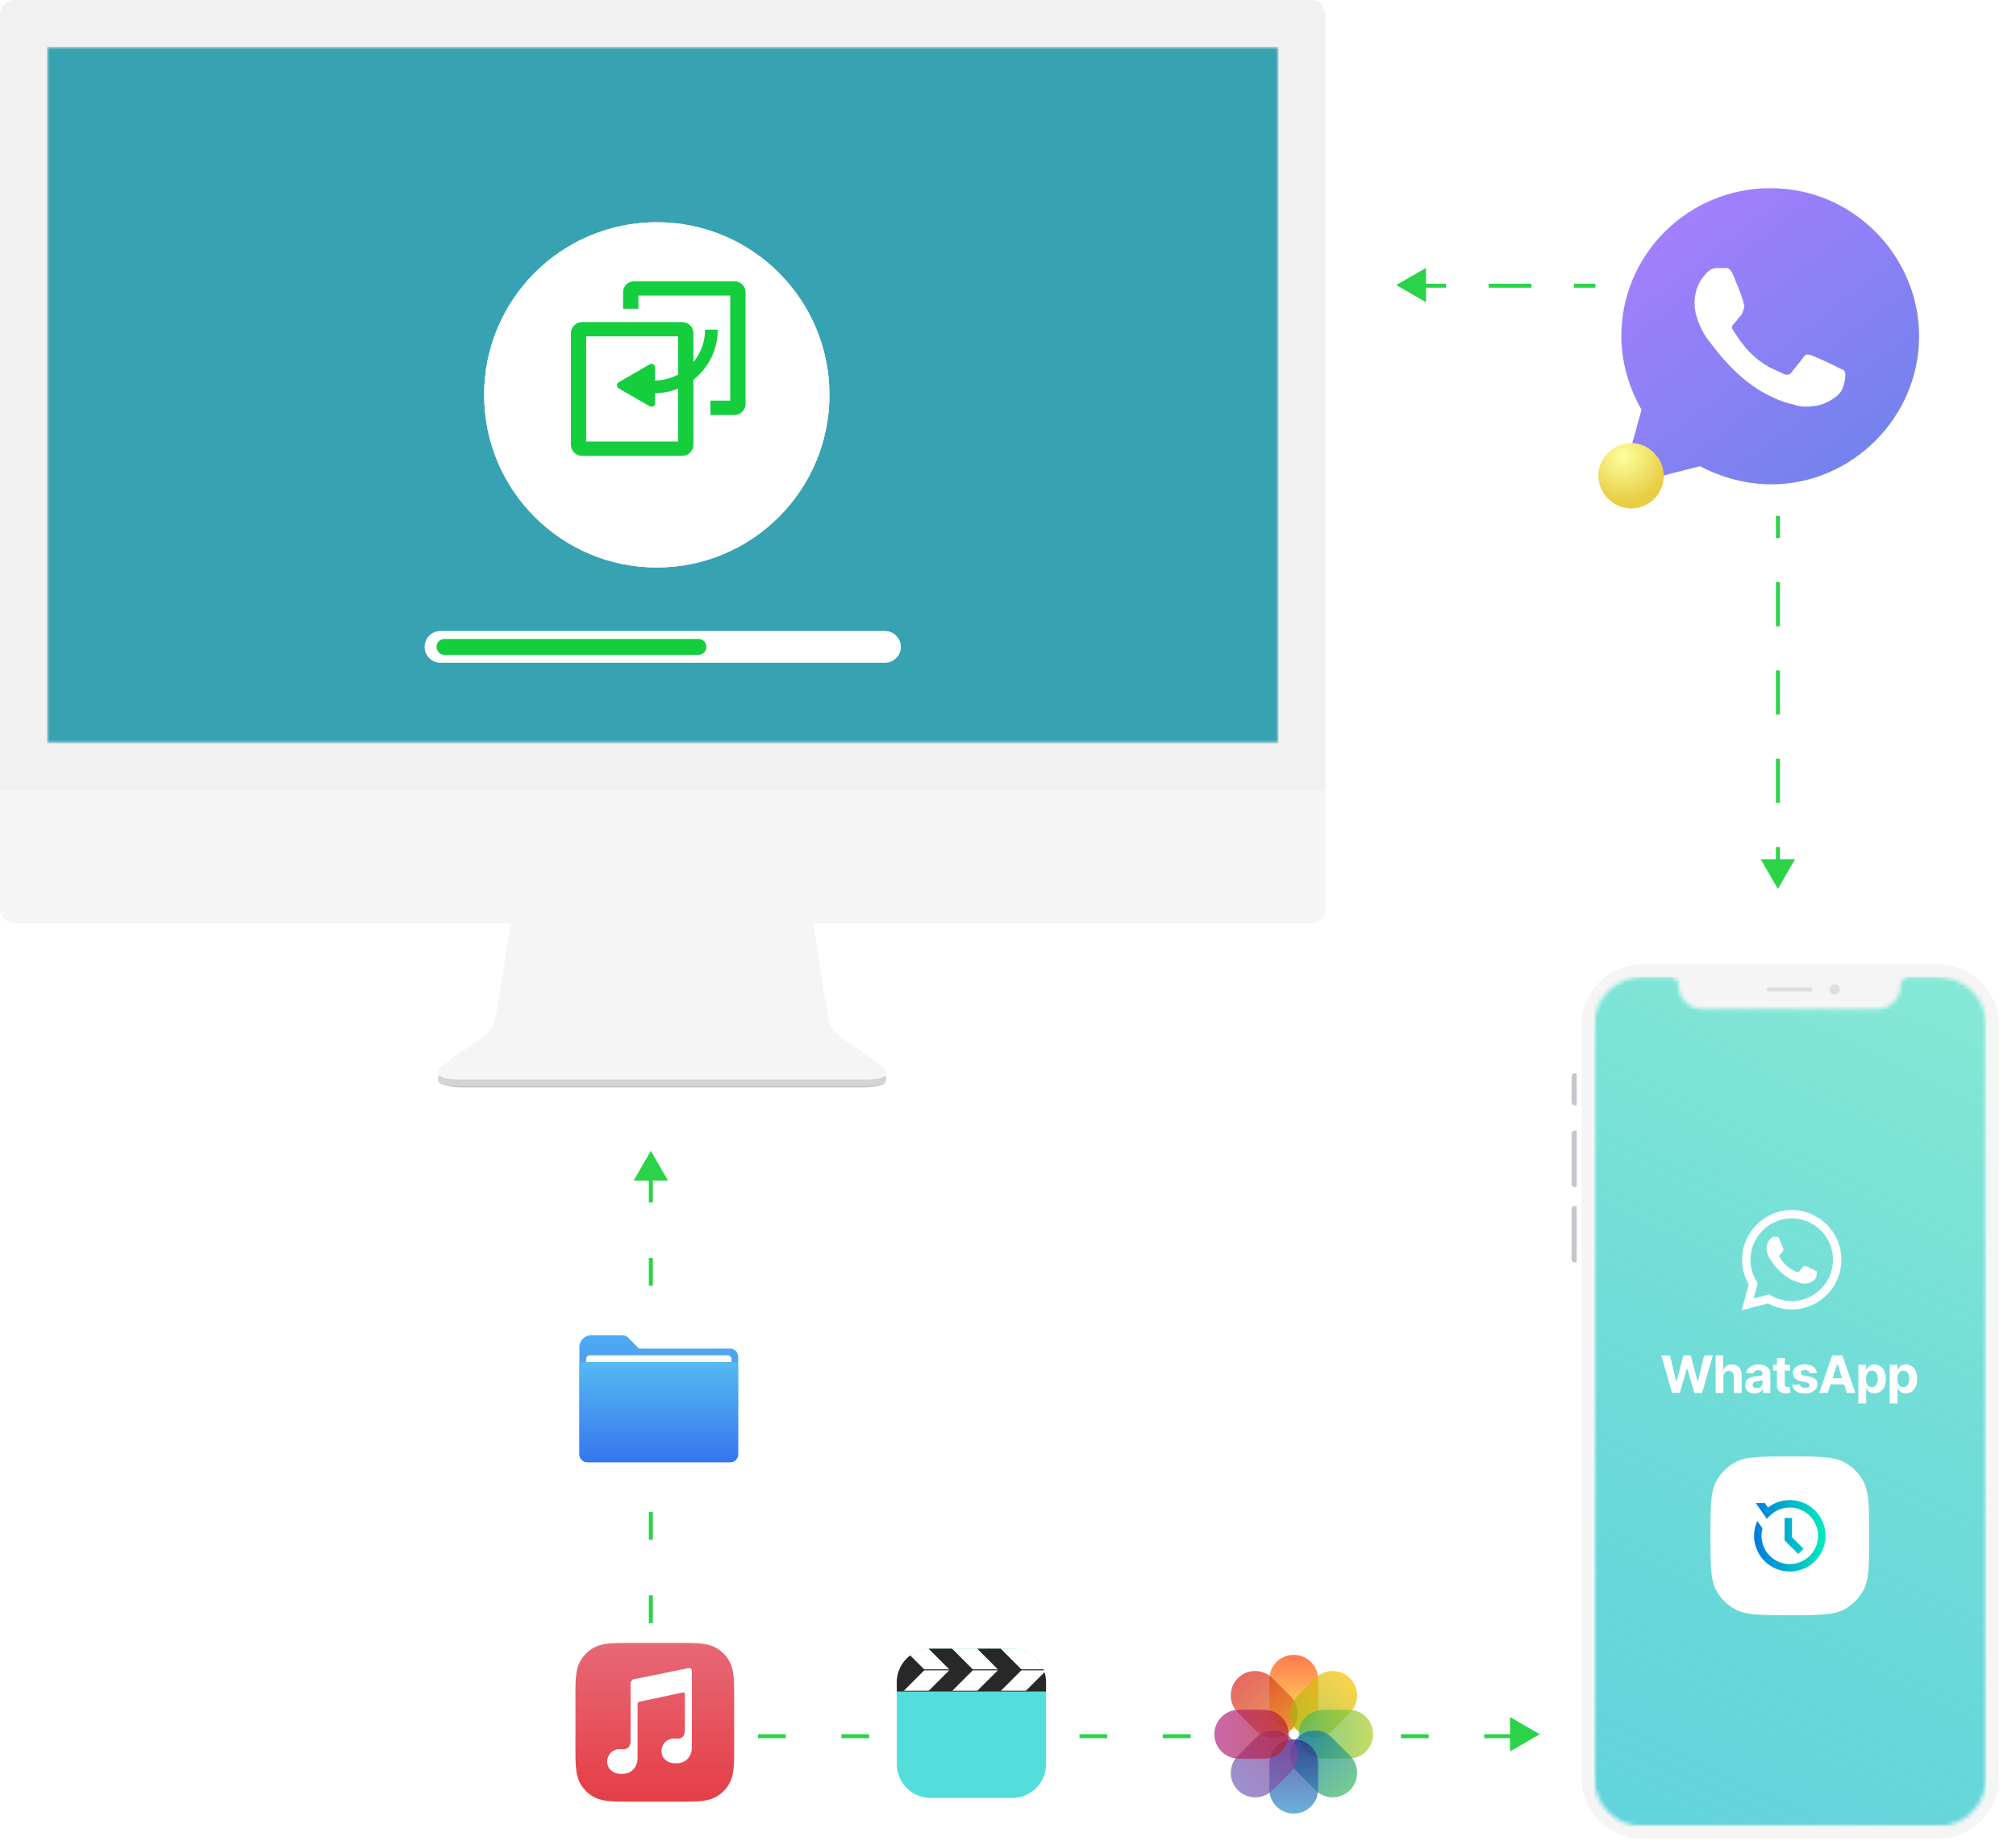
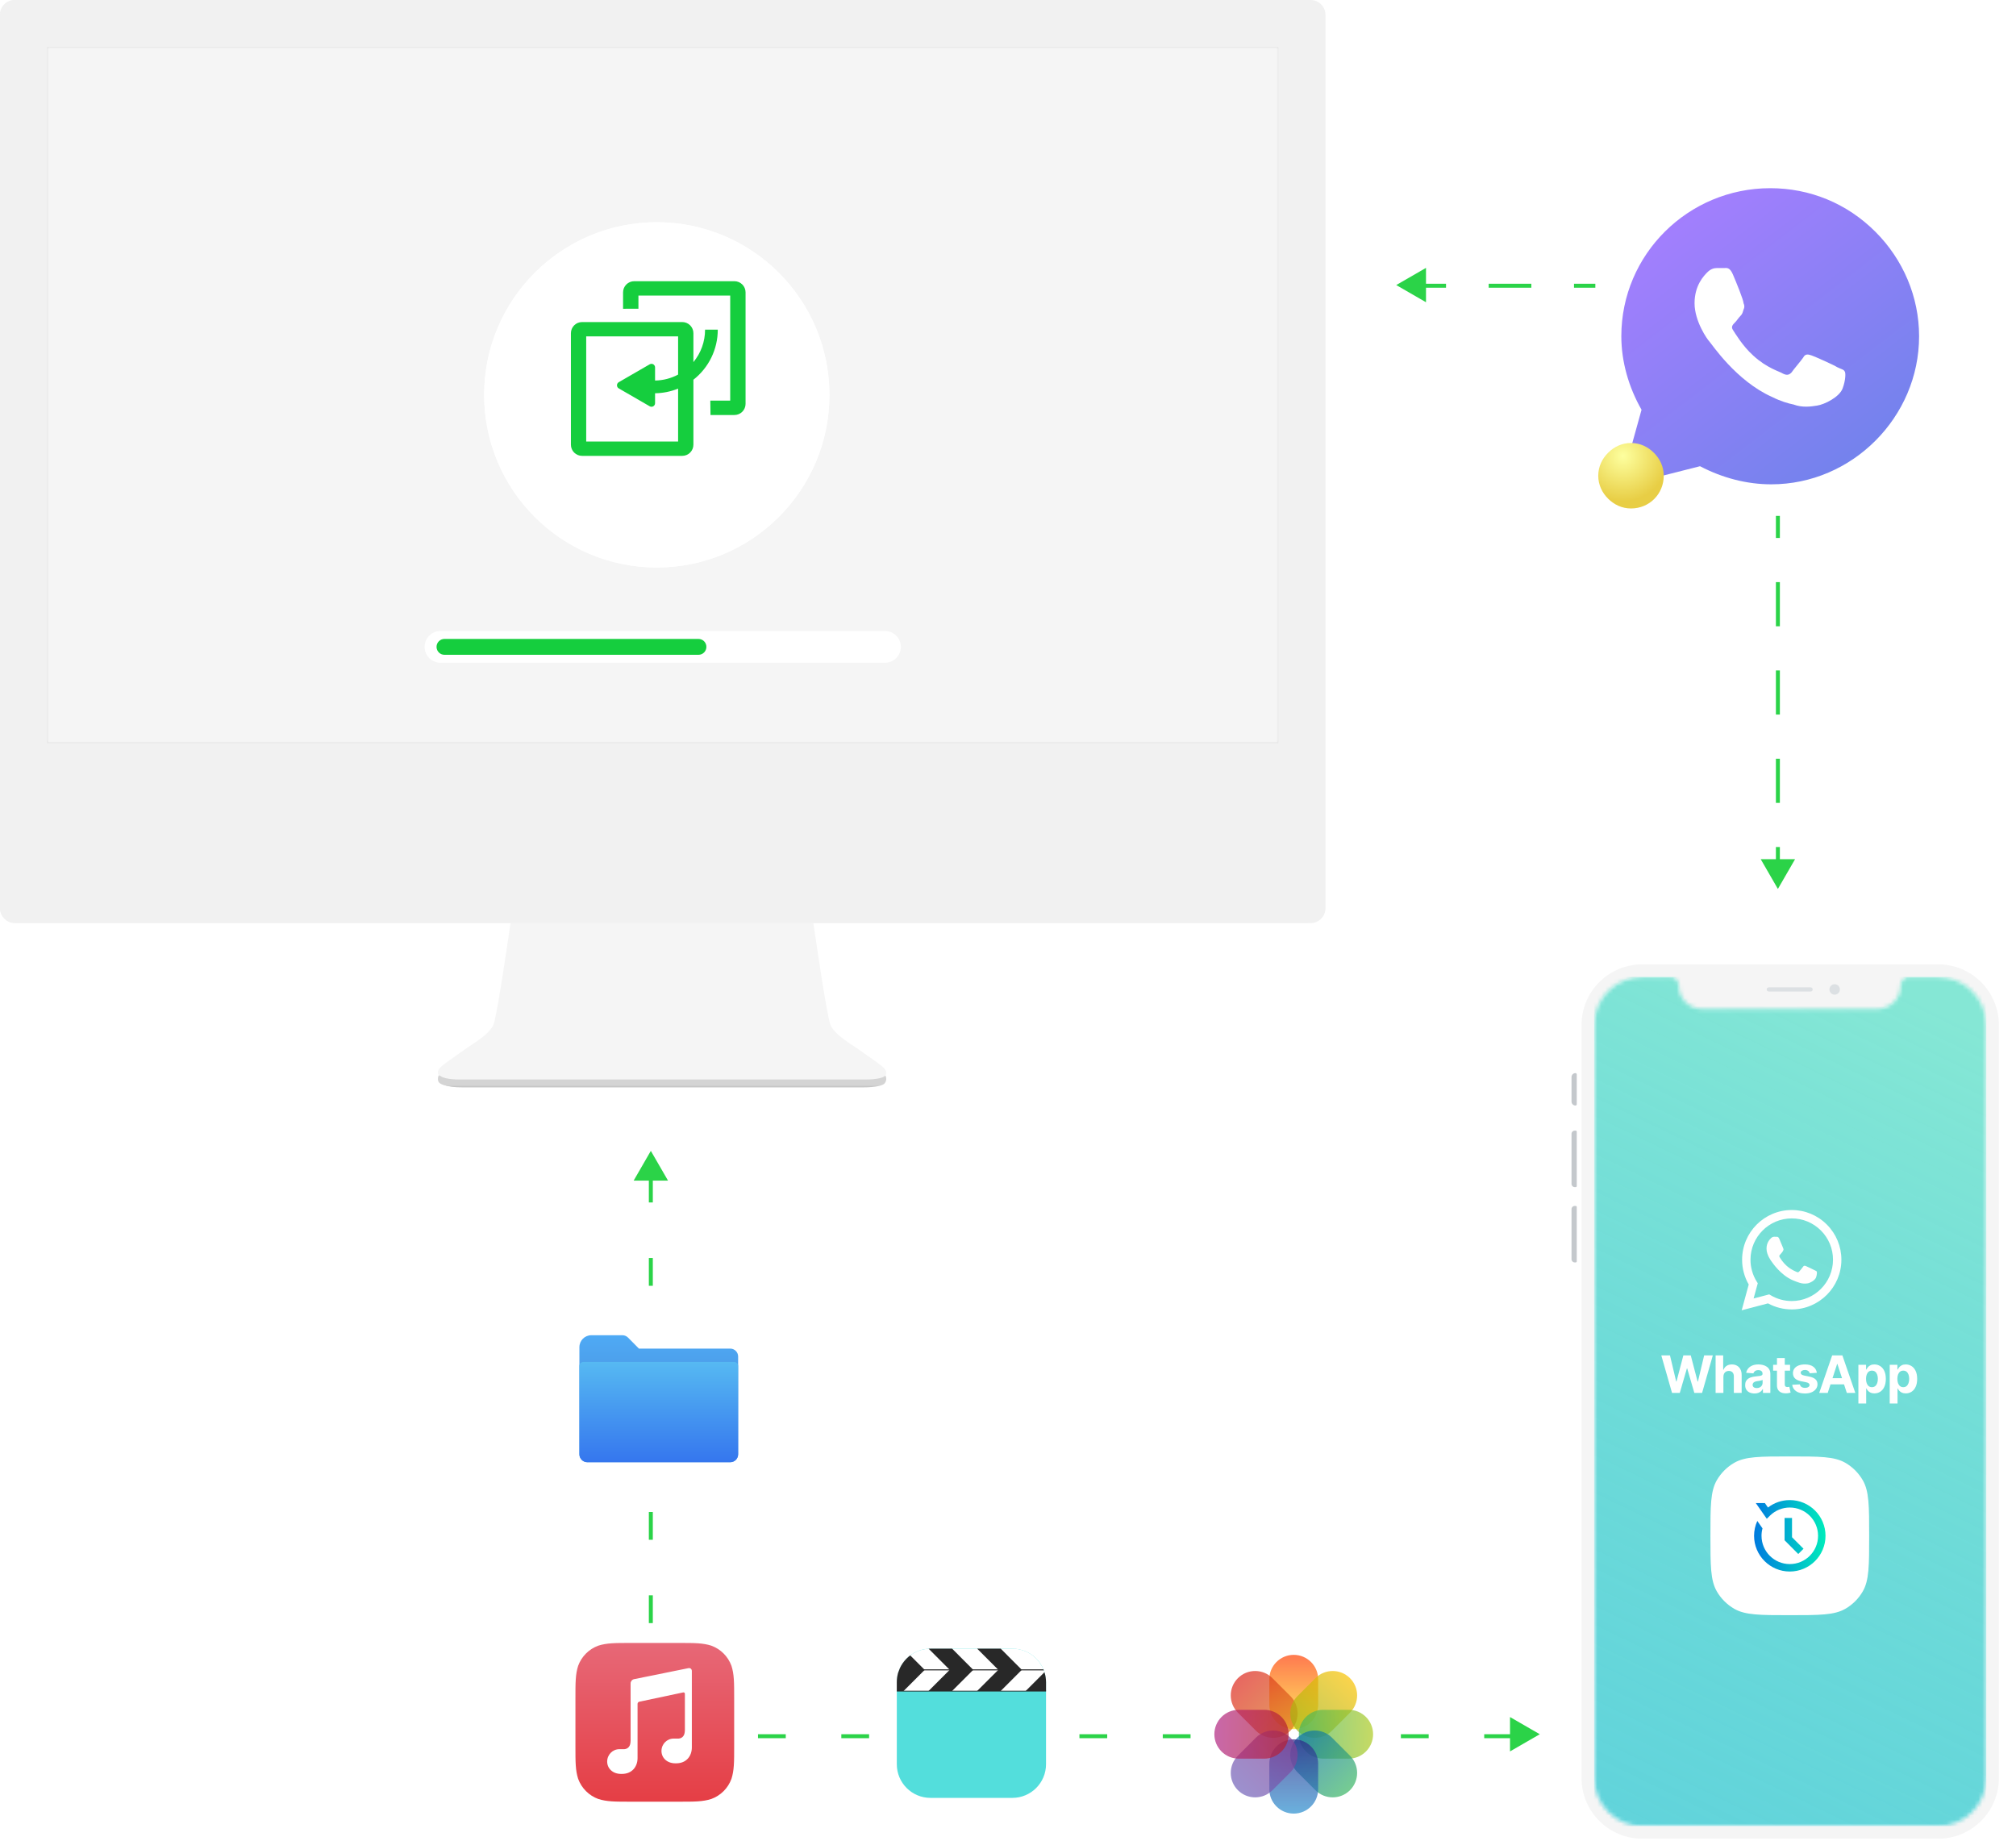
<svg xmlns="http://www.w3.org/2000/svg" width="508" height="464" viewBox="0 0 508 464" fill="none">
  <path d="M0 3.74C0 1.674 1.677 0 3.745 0H329.255C331.323 0 333 1.674 333 3.74V228.769C333 230.835 331.323 232.509 329.255 232.509H3.745C1.677 232.509 0 230.835 0 228.769V3.74Z" fill="#F1F1F1" />
-   <path d="M0 199.012H333V228.727C333 230.816 331.323 232.509 329.255 232.509H3.745C1.677 232.509 0 230.816 0 228.727V199.012Z" fill="#F5F5F5" />
  <path d="M110.703 272.853C110.115 272.335 110.171 270.791 111.448 269.947H221.53C222.807 270.791 222.913 272.009 222.275 272.853C221.615 273.725 218.336 273.916 216.632 273.884H116.346C114.642 273.916 111.661 273.697 110.703 272.853Z" fill="url(#paint0_linear)" />
  <path d="M128.656 232.509C128.656 232.509 125.342 255.633 124.38 258.121C123.418 260.61 118.714 263.306 117.859 263.928C117.004 264.55 114.01 266.624 112.728 267.557C111.445 268.491 109.861 269.566 110.483 270.772C111.017 271.809 114.438 271.947 116.149 271.913H172.7H216.852C218.562 271.947 221.983 271.809 222.517 270.772C223.139 269.566 221.555 268.491 220.273 267.557C218.99 266.624 215.997 264.55 215.141 263.928C214.286 263.306 209.582 260.61 208.62 258.121C207.658 255.633 204.344 232.509 204.344 232.509H172.7H128.656Z" fill="#F5F5F5" />
  <path fill-rule="evenodd" clip-rule="evenodd" d="M320.858 12.143H12.142V186.869H320.858V12.143ZM11.822 11.822V187.189H321.177V11.822H11.822Z" fill="#E1E1E1" />
  <mask id="mask0" mask-type="alpha" maskUnits="userSpaceOnUse" x="11" y="11" width="311" height="177">
    <path d="M11.822 11.822H321.177V187.189H11.822V11.822Z" fill="#F5F5F5" />
  </mask>
  <g mask="url(#mask0)">
    <path d="M11.822 11.822H321.177V187.189H11.822V11.822Z" fill="#F5F5F5" />
  </g>
  <mask id="mask1" mask-type="alpha" maskUnits="userSpaceOnUse" x="11" y="11" width="311" height="177">
    <path d="M11.822 11.822H321.177V187.189H11.822V11.822Z" fill="#F5F5F5" />
  </mask>
  <g mask="url(#mask1)">
    <path d="M11.822 11.822H321.177V187.189H11.822V11.822Z" fill="#37A3B2" />
  </g>
  <path d="M0 3.741C0 1.675 1.682 0 3.756 0H330.244C332.318 0 334 1.675 334 3.741V228.863C334 230.929 332.318 232.604 330.244 232.604H3.756C1.682 232.604 0 230.929 0 228.863V3.741Z" fill="#F1F1F1" />
-   <path d="M0 199.094H334V228.821C334 230.91 332.318 232.604 330.244 232.604H3.756C1.682 232.604 0 230.91 0 228.821V199.094Z" fill="#F5F5F5" />
  <path d="M111.036 272.965C110.446 272.447 110.502 270.902 111.783 270.058H222.195C223.476 270.902 223.583 272.121 222.942 272.965C222.28 273.838 218.992 274.028 217.283 273.997H116.695C114.987 274.028 111.997 273.809 111.036 272.965Z" fill="url(#paint1_linear)" />
  <path d="M129.043 232.604C129.043 232.604 125.719 255.737 124.754 258.227C123.788 260.717 119.071 263.414 118.213 264.036C117.355 264.659 114.353 266.734 113.066 267.667C111.78 268.601 110.191 269.677 110.815 270.883C111.351 271.92 114.782 272.059 116.497 272.024H173.219H217.503C219.219 272.059 222.65 271.92 223.186 270.883C223.809 269.677 222.221 268.601 220.934 267.667C219.648 266.734 216.645 264.659 215.787 264.036C214.93 263.414 210.212 260.717 209.247 258.227C208.282 255.737 204.958 232.604 204.958 232.604H173.219H129.043Z" fill="#F5F5F5" />
  <path fill-rule="evenodd" clip-rule="evenodd" d="M321.821 12.148H12.178V186.945H321.821V12.148ZM11.858 11.827V187.266H322.142V11.827H11.858Z" fill="#E1E1E1" />
  <mask id="mask2" mask-type="alpha" maskUnits="userSpaceOnUse" x="11" y="11" width="312" height="177">
    <path d="M11.858 11.827H322.142V187.266H11.858V11.827Z" fill="#F5F5F5" />
  </mask>
  <g mask="url(#mask2)">
    <path d="M11.858 11.827H322.142V187.266H11.858V11.827Z" fill="#F5F5F5" />
  </g>
  <mask id="mask3" mask-type="alpha" maskUnits="userSpaceOnUse" x="11" y="11" width="312" height="177">
    <path d="M11.858 11.827H322.142V187.266H11.858V11.827Z" fill="#F5F5F5" />
  </mask>
  <g mask="url(#mask3)">
-     <path d="M11.858 11.827H322.142V187.266H11.858V11.827Z" fill="#37A3B2" />
-   </g>
+     </g>
  <g filter="url(#filter0_d)">
    <path d="M398 271.397C398 270.852 398.442 270.409 398.988 270.409C399.17 270.409 399.318 270.557 399.318 270.739V278.25C399.318 278.432 399.17 278.579 398.988 278.579C398.442 278.579 398 278.137 398 277.591V271.397Z" fill="#C4C8CC" />
  </g>
  <g filter="url(#filter1_d)">
    <path d="M398 285.695C398 285.258 398.354 284.904 398.791 284.904H399.054C399.2 284.904 399.318 285.022 399.318 285.168V298.872C399.318 299.018 399.2 299.136 399.054 299.136H398.791C398.354 299.136 398 298.782 398 298.345V285.695Z" fill="#C4C8CC" />
  </g>
  <g filter="url(#filter2_d)">
    <path d="M398 304.671C398 304.234 398.354 303.88 398.791 303.88H399.054C399.2 303.88 399.318 303.998 399.318 304.143V317.848C399.318 317.994 399.2 318.112 399.054 318.112H398.791C398.354 318.112 398 317.758 398 317.321V304.671Z" fill="#C4C8CC" />
  </g>
  <g filter="url(#filter3_d)">
    <path d="M503.156 291.493C503.156 291.347 503.274 291.229 503.42 291.229C503.856 291.229 504.21 291.583 504.21 292.02V313.895C504.21 314.331 503.856 314.685 503.42 314.685C503.274 314.685 503.156 314.567 503.156 314.422V291.493Z" fill="#E0E0E2" />
  </g>
  <path fill-rule="evenodd" clip-rule="evenodd" d="M488.398 243H413.813C405.371 243 398.527 249.844 398.527 258.286V448.041C398.527 456.484 405.371 463.327 413.813 463.327H488.398C496.84 463.327 503.684 456.484 503.684 448.041V258.286C503.684 249.844 496.84 243 488.398 243ZM401.69 258.286C401.69 251.59 407.118 246.163 413.813 246.163H421.478C422.386 246.482 423.037 247.348 423.037 248.365C423.037 251.588 425.65 254.201 428.873 254.201H473.074C476.297 254.201 478.91 251.588 478.91 248.365C478.91 247.348 479.561 246.482 480.469 246.163H488.398C495.093 246.163 500.521 251.59 500.521 258.286V448.041C500.521 454.737 495.093 460.165 488.398 460.165H413.813C407.118 460.165 401.69 454.737 401.69 448.041V258.286Z" fill="#F5F5F5" />
  <path d="M445.175 249.325C445.175 249.034 445.411 248.798 445.702 248.798H456.244C456.535 248.798 456.771 249.034 456.771 249.325C456.771 249.616 456.535 249.852 456.244 249.852H445.702C445.411 249.852 445.175 249.616 445.175 249.325Z" fill="#DCE0E3" />
  <path d="M463.624 249.325C463.624 250.053 463.034 250.643 462.306 250.643C461.578 250.643 460.988 250.053 460.988 249.325C460.988 248.598 461.578 248.008 462.306 248.008C463.034 248.008 463.624 248.598 463.624 249.325Z" fill="#DCE0E3" />
  <mask id="mask4" mask-type="alpha" maskUnits="userSpaceOnUse" x="401" y="246" width="100" height="215">
    <path fill-rule="evenodd" clip-rule="evenodd" d="M401.706 257.648C401.695 257.86 401.689 258.072 401.689 258.286V448.041C401.689 454.737 407.117 460.165 413.813 460.165H488.397C495.093 460.165 500.52 454.737 500.52 448.041V258.286C500.52 258.26 500.52 258.234 500.52 258.207C500.478 251.548 495.067 246.163 488.397 246.163H480.469C479.56 246.482 478.909 247.348 478.909 248.365C478.909 251.588 476.297 254.201 473.074 254.201H428.873C425.65 254.201 423.037 251.588 423.037 248.365C423.037 247.348 422.386 246.482 421.478 246.163H413.813C410.792 246.163 408.029 247.268 405.906 249.095C405.089 249.799 404.366 250.611 403.76 251.508C402.564 253.278 401.823 255.381 401.706 257.648Z" fill="black" />
  </mask>
  <g mask="url(#mask4)">
    <path d="M401.689 246.163H500.52V460.165H401.689V246.163Z" fill="url(#paint2_linear)" />
  </g>
  <g filter="url(#filter4_d)">
    <path d="M209 93.5C209 117.524 189.524 137 165.5 137C141.476 137 122 117.524 122 93.5C122 69.476 141.476 50 165.5 50C189.524 50 209 69.476 209 93.5Z" fill="white" />
    <path d="M209 93.5C209 117.524 189.524 137 165.5 137C141.476 137 122 117.524 122 93.5C122 69.476 141.476 50 165.5 50C189.524 50 209 69.476 209 93.5Z" fill="white" />
  </g>
  <path d="M185.062 104.576H179.035L178.987 100.952H184.001V74.484H160.873V77.795L157.003 77.807V73.67C157.003 72.925 157.298 72.211 157.824 71.684C158.35 71.157 159.064 70.861 159.809 70.86H185.065C185.809 70.861 186.523 71.157 187.049 71.684C187.575 72.211 187.87 72.926 187.87 73.67V101.767C187.87 102.136 187.797 102.501 187.656 102.842C187.515 103.183 187.308 103.492 187.048 103.753C186.787 104.014 186.477 104.221 186.137 104.362C185.796 104.503 185.431 104.576 185.062 104.576V104.576ZM171.921 81.154C172.666 81.155 173.38 81.451 173.906 81.978C174.432 82.505 174.727 83.219 174.727 83.964V91.243C176.631 88.946 177.671 86.056 177.666 83.073H180.867C180.869 85.504 180.317 87.903 179.253 90.088C178.189 92.274 176.641 94.188 174.727 95.686V112.06C174.727 112.805 174.432 113.519 173.906 114.046C173.38 114.573 172.666 114.869 171.921 114.87H146.666C145.921 114.869 145.207 114.573 144.681 114.046C144.155 113.519 143.859 112.805 143.86 112.06V83.963C143.86 83.218 144.155 82.504 144.682 81.978C145.208 81.451 145.922 81.155 146.666 81.155H171.921V81.154ZM170.871 97.923C169.027 98.673 167.058 99.07 165.066 99.094V101.599C165.067 101.757 165.025 101.912 164.946 102.049C164.868 102.186 164.754 102.3 164.617 102.379C164.481 102.458 164.326 102.499 164.168 102.499C164.01 102.499 163.855 102.458 163.718 102.379L155.915 97.868C155.778 97.789 155.665 97.675 155.586 97.538C155.507 97.402 155.466 97.246 155.466 97.089C155.466 96.931 155.507 96.776 155.586 96.639C155.665 96.502 155.778 96.389 155.915 96.309L163.718 91.798C163.855 91.72 164.01 91.678 164.168 91.678C164.325 91.679 164.48 91.72 164.617 91.799C164.753 91.878 164.867 91.992 164.946 92.128C165.025 92.265 165.066 92.42 165.066 92.578V95.889C167.093 95.859 169.083 95.346 170.871 94.391V84.765H147.715V111.264H170.871V97.923Z" fill="#15CE3E" />
  <path d="M107 163C107 160.791 108.791 159 111 159H223C225.209 159 227 160.791 227 163C227 165.209 225.209 167 223 167H111C108.791 167 107 165.209 107 163Z" fill="white" />
  <path d="M110 163C110 161.895 110.895 161 112 161H176C177.105 161 178 161.895 178 163C178 164.105 177.105 165 176 165H112C110.895 165 110 164.105 110 163Z" fill="#15CE3E" />
  <path d="M408.281 122.58L413.641 103.253C410.425 97.616 408.549 91.174 408.549 84.732C408.549 64.062 425.431 47.42 446.065 47.42C455.979 47.42 465.358 51.178 472.593 58.425C479.561 65.405 483.58 74.8 483.58 84.732C483.58 105.132 466.698 122.043 446.333 122.043C440.169 122.043 434.006 120.433 428.379 117.48L408.281 122.58Z" fill="url(#paint3_linear)" />
  <path d="M436.662 69.153C435.857 67.272 435.052 67.541 434.515 67.541L432.637 67.541C431.832 67.541 431.027 67.809 430.222 68.615C429.417 69.422 427.002 71.84 427.002 76.408C427.002 80.976 430.222 85.544 430.759 86.082C431.295 86.619 437.467 96.024 446.591 100.054C448.737 101.129 450.616 101.667 451.957 101.935C454.104 102.741 456.251 102.473 457.861 102.204C459.739 101.935 463.496 100.054 464.301 97.905C465.106 95.755 465.106 93.874 464.838 93.605C464.569 93.068 464.033 93.068 462.959 92.531C462.154 91.993 457.324 89.843 456.519 89.575C455.714 89.306 454.909 89.037 454.372 90.112C453.836 90.918 451.957 93.068 451.421 93.874C450.884 94.411 450.347 94.68 449.274 94.143C448.469 93.605 445.249 92.799 441.761 89.575C439.077 87.156 437.199 83.932 436.662 83.126C436.125 82.32 436.662 81.782 437.199 81.245C437.735 80.707 438.004 80.17 438.54 79.632C439.077 79.095 439.077 78.826 439.345 78.02C439.614 77.483 439.614 76.945 439.345 76.408C439.345 75.602 437.467 71.034 436.662 69.153Z" fill="white" />
  <path d="M410.985 128.127C408.675 128.127 406.695 127.137 405.21 125.652C403.724 124.166 402.734 122.186 402.734 119.876C402.734 117.566 403.724 115.585 405.21 114.1C406.695 112.615 408.675 111.625 410.985 111.625C413.296 111.625 415.276 112.615 416.761 114.1C418.246 115.585 419.236 117.566 419.236 119.876C419.236 124.497 415.606 128.127 410.985 128.127Z" fill="url(#paint4_radial)" />
  <path d="M448 224L443.67 216.5L452.33 216.5L448 224Z" fill="#2BD348" />
  <path d="M164 290L168.33 297.5H159.67L164 290Z" fill="#2BD348" />
  <path d="M388 437L380.5 441.33L380.5 432.67L388 437Z" fill="#2BD348" />
  <path d="M359.33 76.16L351.83 71.83L359.33 67.5L359.33 76.16Z" fill="#2BD348" />
  <path d="M421.329 351L418.624 341.545H420.808L422.373 348.115H422.451L424.178 341.545H426.047L427.769 348.129H427.852L429.417 341.545H431.601L428.896 351H426.948L425.147 344.818H425.073L423.277 351H421.329Z" fill="white" />
  <path d="M434.27 346.901V351H432.304V341.545H434.215V345.16H434.298C434.458 344.742 434.717 344.414 435.074 344.177C435.431 343.937 435.879 343.817 436.417 343.817C436.91 343.817 437.339 343.924 437.705 344.14C438.074 344.352 438.361 344.658 438.564 345.059C438.77 345.456 438.872 345.931 438.869 346.485V351H436.902V346.836C436.905 346.399 436.794 346.059 436.57 345.816C436.348 345.573 436.037 345.451 435.637 345.451C435.369 345.451 435.132 345.508 434.926 345.622C434.723 345.736 434.563 345.902 434.446 346.12C434.332 346.336 434.274 346.596 434.27 346.901Z" fill="white" />
  <path d="M442.108 351.134C441.656 351.134 441.253 351.055 440.899 350.898C440.545 350.738 440.265 350.503 440.058 350.192C439.855 349.878 439.754 349.487 439.754 349.019C439.754 348.626 439.826 348.295 439.971 348.027C440.115 347.759 440.312 347.544 440.562 347.381C440.811 347.218 441.094 347.094 441.411 347.011C441.731 346.928 442.067 346.87 442.418 346.836C442.83 346.793 443.162 346.753 443.415 346.716C443.667 346.676 443.85 346.617 443.964 346.54C444.078 346.463 444.135 346.35 444.135 346.199V346.171C444.135 345.879 444.043 345.653 443.858 345.492C443.676 345.332 443.418 345.252 443.082 345.252C442.728 345.252 442.447 345.331 442.237 345.488C442.028 345.642 441.89 345.836 441.822 346.07L440.003 345.922C440.095 345.491 440.277 345.119 440.548 344.805C440.819 344.488 441.168 344.245 441.596 344.075C442.027 343.903 442.525 343.817 443.092 343.817C443.485 343.817 443.862 343.863 444.223 343.955C444.586 344.048 444.907 344.191 445.187 344.385C445.471 344.578 445.694 344.828 445.857 345.132C446.02 345.434 446.101 345.796 446.101 346.217V351H444.236V350.017H444.181C444.067 350.238 443.915 350.434 443.724 350.603C443.533 350.769 443.304 350.9 443.036 350.995C442.768 351.088 442.459 351.134 442.108 351.134ZM442.671 349.777C442.961 349.777 443.216 349.72 443.438 349.606C443.659 349.489 443.833 349.332 443.959 349.135C444.086 348.938 444.149 348.715 444.149 348.466V347.713C444.087 347.753 444.002 347.79 443.895 347.824C443.79 347.855 443.672 347.884 443.539 347.912C443.407 347.936 443.275 347.959 443.142 347.981C443.01 347.999 442.89 348.016 442.782 348.032C442.551 348.065 442.35 348.119 442.177 348.193C442.005 348.267 441.871 348.367 441.776 348.493C441.68 348.616 441.633 348.77 441.633 348.955C441.633 349.223 441.73 349.427 441.924 349.569C442.121 349.707 442.37 349.777 442.671 349.777Z" fill="white" />
  <path d="M451.069 343.909V345.386H446.799V343.909H451.069ZM447.768 342.21H449.735V348.821C449.735 349.003 449.762 349.144 449.818 349.246C449.873 349.344 449.95 349.413 450.049 349.453C450.15 349.493 450.267 349.513 450.399 349.513C450.492 349.513 450.584 349.506 450.676 349.49C450.769 349.472 450.84 349.458 450.889 349.449L451.198 350.912C451.1 350.943 450.961 350.978 450.783 351.018C450.604 351.062 450.387 351.088 450.132 351.097C449.658 351.115 449.242 351.052 448.885 350.908C448.531 350.763 448.256 350.538 448.059 350.234C447.862 349.929 447.765 349.544 447.768 349.08V342.21Z" fill="white" />
  <path d="M457.818 345.931L456.018 346.042C455.987 345.888 455.921 345.749 455.819 345.626C455.718 345.5 455.584 345.4 455.418 345.326C455.255 345.249 455.059 345.211 454.831 345.211C454.527 345.211 454.27 345.276 454.06 345.405C453.851 345.531 453.746 345.7 453.746 345.913C453.746 346.082 453.814 346.225 453.95 346.342C454.085 346.459 454.317 346.553 454.647 346.624L455.93 346.882C456.619 347.024 457.133 347.251 457.472 347.565C457.811 347.879 457.98 348.292 457.98 348.803C457.98 349.267 457.843 349.675 457.569 350.026C457.298 350.377 456.926 350.651 456.452 350.848C455.981 351.042 455.438 351.138 454.822 351.138C453.883 351.138 453.136 350.943 452.579 350.552C452.025 350.158 451.7 349.623 451.604 348.946L453.539 348.844C453.597 349.13 453.739 349.349 453.963 349.5C454.188 349.647 454.476 349.721 454.827 349.721C455.171 349.721 455.448 349.655 455.658 349.523C455.87 349.387 455.978 349.213 455.981 349.001C455.978 348.823 455.902 348.676 455.755 348.562C455.607 348.446 455.379 348.356 455.071 348.295L453.843 348.05C453.151 347.912 452.635 347.671 452.297 347.33C451.961 346.988 451.794 346.553 451.794 346.023C451.794 345.568 451.917 345.175 452.163 344.846C452.412 344.517 452.762 344.263 453.211 344.084C453.663 343.906 454.193 343.817 454.799 343.817C455.695 343.817 456.399 344.006 456.913 344.385C457.43 344.763 457.732 345.279 457.818 345.931Z" fill="white" />
  <path d="M460.555 351H458.413L461.677 341.545H464.253L467.512 351H465.37L463.001 343.706H462.928L460.555 351ZM460.421 347.284H465.481V348.844H460.421V347.284Z" fill="white" />
  <path d="M468.283 353.659V343.909H470.222V345.1H470.309C470.396 344.909 470.52 344.715 470.683 344.518C470.85 344.318 471.065 344.152 471.33 344.02C471.597 343.884 471.93 343.817 472.327 343.817C472.844 343.817 473.321 343.952 473.758 344.223C474.195 344.491 474.544 344.895 474.806 345.437C475.067 345.976 475.198 346.651 475.198 347.464C475.198 348.255 475.071 348.923 474.815 349.467C474.563 350.009 474.218 350.42 473.781 350.7C473.347 350.977 472.861 351.115 472.322 351.115C471.941 351.115 471.616 351.052 471.348 350.926C471.083 350.8 470.866 350.641 470.697 350.451C470.528 350.257 470.399 350.061 470.309 349.864H470.249V353.659H468.283ZM470.208 347.455C470.208 347.876 470.266 348.244 470.383 348.558C470.5 348.872 470.67 349.116 470.891 349.292C471.113 349.464 471.382 349.55 471.699 349.55C472.019 349.55 472.29 349.463 472.511 349.287C472.733 349.109 472.901 348.863 473.015 348.549C473.132 348.232 473.19 347.867 473.19 347.455C473.19 347.045 473.133 346.685 473.019 346.374C472.905 346.063 472.738 345.82 472.516 345.645C472.295 345.469 472.022 345.382 471.699 345.382C471.379 345.382 471.108 345.466 470.886 345.636C470.668 345.805 470.5 346.045 470.383 346.356C470.266 346.667 470.208 347.033 470.208 347.455Z" fill="white" />
  <path d="M476.179 353.659V343.909H478.118V345.1H478.206C478.292 344.909 478.417 344.715 478.58 344.518C478.746 344.318 478.962 344.152 479.226 344.02C479.494 343.884 479.826 343.817 480.223 343.817C480.74 343.817 481.217 343.952 481.654 344.223C482.092 344.491 482.441 344.895 482.702 345.437C482.964 345.976 483.095 346.651 483.095 347.464C483.095 348.255 482.967 348.923 482.712 349.467C482.459 350.009 482.115 350.42 481.678 350.7C481.244 350.977 480.757 351.115 480.219 351.115C479.837 351.115 479.512 351.052 479.245 350.926C478.98 350.8 478.763 350.641 478.594 350.451C478.424 350.257 478.295 350.061 478.206 349.864H478.146V353.659H476.179ZM478.104 347.455C478.104 347.876 478.163 348.244 478.28 348.558C478.397 348.872 478.566 349.116 478.788 349.292C479.009 349.464 479.279 349.55 479.596 349.55C479.916 349.55 480.186 349.463 480.408 349.287C480.63 349.109 480.797 348.863 480.911 348.549C481.028 348.232 481.087 347.867 481.087 347.455C481.087 347.045 481.03 346.685 480.916 346.374C480.802 346.063 480.634 345.82 480.413 345.645C480.191 345.469 479.919 345.382 479.596 345.382C479.275 345.382 479.005 345.466 478.783 345.636C478.565 345.805 478.397 346.045 478.28 346.356C478.163 346.667 478.104 347.033 478.104 347.455Z" fill="white" />
  <path fill-rule="evenodd" clip-rule="evenodd" d="M457.194 320.048C456.882 319.891 455.345 319.134 455.058 319.03C454.772 318.925 454.564 318.873 454.355 319.186C454.147 319.5 453.548 320.204 453.366 320.413C453.183 320.622 453.001 320.648 452.688 320.491C452.376 320.335 451.369 320.004 450.175 318.939C449.246 318.109 448.619 317.085 448.436 316.771C448.254 316.458 448.417 316.289 448.574 316.133C448.714 315.993 448.886 315.768 449.042 315.585C449.199 315.402 449.251 315.272 449.355 315.063C449.459 314.854 449.407 314.671 449.329 314.515C449.251 314.358 448.626 312.818 448.365 312.192C448.111 311.582 447.854 311.665 447.662 311.655C447.48 311.646 447.271 311.644 447.063 311.644C446.855 311.644 446.516 311.722 446.229 312.035C445.943 312.349 445.136 313.106 445.136 314.645C445.136 316.185 446.256 317.673 446.412 317.882C446.568 318.09 448.616 321.25 451.751 322.605C452.497 322.928 453.079 323.12 453.533 323.264C454.281 323.502 454.963 323.469 455.501 323.388C456.102 323.298 457.35 322.631 457.611 321.901C457.871 321.17 457.871 320.544 457.793 320.413C457.715 320.283 457.507 320.204 457.194 320.048ZM451.491 327.841H451.487C449.622 327.841 447.792 327.339 446.196 326.391L445.816 326.165L441.881 327.198L442.931 323.358L442.684 322.965C441.644 321.308 441.094 319.393 441.095 317.427C441.097 311.689 445.761 307.021 451.496 307.021C454.272 307.022 456.883 308.106 458.846 310.073C460.808 312.04 461.889 314.654 461.888 317.435C461.885 323.173 457.222 327.841 451.491 327.841ZM460.34 308.578C457.978 306.212 454.837 304.908 451.491 304.906C444.597 304.906 438.986 310.523 438.983 317.426C438.982 319.633 439.558 321.787 440.652 323.685L438.878 330.173L445.509 328.432C447.336 329.43 449.393 329.955 451.486 329.956H451.491H451.491C458.385 329.956 463.997 324.339 464 317.436C464.001 314.09 462.701 310.945 460.34 308.578Z" fill="white" />
  <path fill-rule="evenodd" clip-rule="evenodd" d="M198 438H191V437H198V438ZM219 438H212V437H219V438Z" fill="#2BD348" />
  <path fill-rule="evenodd" clip-rule="evenodd" d="M279 438H272V437H279V438ZM300 438H293V437H300V438Z" fill="#2BD348" />
  <path fill-rule="evenodd" clip-rule="evenodd" d="M164.5 402L164.5 409L163.5 409L163.5 402L164.5 402ZM164.5 381L164.5 388L163.5 388L163.5 381L164.5 381Z" fill="#2BD348" />
  <path fill-rule="evenodd" clip-rule="evenodd" d="M164.5 317L164.5 324L163.5 324L163.5 317L164.5 317ZM164.5 296L164.5 303L163.5 303L163.5 296L164.5 296Z" fill="#2BD348" />
  <path fill-rule="evenodd" clip-rule="evenodd" d="M360 438H353V437H360V438ZM381 438H374V437H381V438Z" fill="#2BD348" />
  <path fill-rule="evenodd" clip-rule="evenodd" d="M364.375 72.5H359V71.5H364.375V72.5ZM385.875 72.5H375.125V71.5H385.875V72.5ZM402 72.5H396.625V71.5H402V72.5ZM447.5 135.562V130H448.5V135.562H447.5ZM447.5 157.812V146.688H448.5V157.812H447.5ZM447.5 180.062V168.938H448.5V180.062H447.5ZM447.5 202.312V191.188H448.5V202.312H447.5ZM447.5 219V213.438H448.5V219H447.5Z" fill="#2BD348" />
  <path fill-rule="evenodd" clip-rule="evenodd" d="M171.054 414C175.07 414 177.077 414 179.239 414.683C181.599 415.542 183.458 417.401 184.317 419.761C185 421.922 185 423.93 185 427.946V440.054C185 444.07 185 446.077 184.317 448.239C183.458 450.599 181.599 452.458 179.239 453.316C177.077 454 175.07 454 171.054 454H158.946C154.93 454 152.922 454 150.761 453.316C148.401 452.458 146.542 450.599 145.683 448.239C145 446.077 145 444.07 145 440.054V427.946C145 423.93 145 421.922 145.683 419.761C146.542 417.401 148.401 415.542 150.761 414.683C152.922 414 154.93 414 158.946 414H171.054Z" fill="url(#paint5_linear)" />
  <path fill-rule="evenodd" clip-rule="evenodd" d="M153 443.884C153 445.605 154.372 447 156.503 447H156.712C159.281 447 160.654 445.162 160.654 442.999V429.344C160.654 429.098 160.846 428.859 161.083 428.811L172.153 426.465C172.39 426.416 172.582 426.577 172.582 426.82V435.964C172.558 436.729 172.423 437.157 172.168 437.495C171.916 437.829 171.508 438.057 171.022 438.098H169.745C168.052 438.098 166.68 439.493 166.68 441.213C166.68 442.934 168.052 444.329 170.183 444.329H170.392C172.961 444.329 174.333 442.492 174.333 440.328V423.63V421.067C174.333 420.577 173.951 420.255 173.475 420.349L159.761 423.126C159.286 423.219 158.902 423.691 158.902 424.19V426.3V438.635C158.878 439.399 158.743 439.827 158.488 440.166C158.236 440.5 157.828 440.728 157.342 440.768H156.065C154.372 440.768 153 442.163 153 443.884Z" fill="white" />
  <path fill-rule="evenodd" clip-rule="evenodd" d="M349 425.39C349 424.84 349 424.291 348.997 423.741C348.994 423.279 348.988 422.816 348.976 422.354C348.949 421.345 348.89 420.329 348.711 419.332C348.529 418.32 348.233 417.379 347.764 416.459C347.304 415.556 346.704 414.73 345.987 414.013C345.27 413.297 344.444 412.696 343.541 412.236C342.622 411.768 341.681 411.471 340.669 411.29C339.672 411.11 338.655 411.051 337.647 411.024C337.184 411.011 336.722 411.006 336.259 411.003C335.71 411 335.16 411 334.61 411H317.39C316.841 411 316.291 411 315.742 411.003C315.279 411.006 314.816 411.011 314.354 411.024C313.345 411.051 312.328 411.11 311.331 411.29C310.32 411.471 309.379 411.768 308.46 412.236C307.556 412.696 306.73 413.297 306.014 414.013C305.297 414.73 304.697 415.556 304.237 416.459C303.768 417.379 303.471 418.32 303.29 419.332C303.111 420.329 303.051 421.345 303.025 422.354C303.012 422.816 303.006 423.279 303.004 423.741C303 424.291 303 424.84 303 425.39V442.61C303 443.16 303 443.709 303.004 444.259C303.006 444.721 303.012 445.184 303.025 445.646C303.051 446.655 303.111 447.671 303.29 448.668C303.471 449.68 303.768 450.622 304.237 451.541C304.697 452.444 305.297 453.27 306.014 453.986C306.73 454.704 307.556 455.304 308.46 455.764C309.379 456.232 310.32 456.528 311.331 456.71C312.328 456.889 313.345 456.949 314.354 456.976C314.816 456.988 315.279 456.994 315.742 456.997C316.291 457 316.841 457 317.39 457H334.61C335.16 457 335.71 457 336.259 456.997C336.722 456.994 337.184 456.988 337.647 456.976C338.655 456.949 339.672 456.889 340.669 456.71C341.681 456.528 342.622 456.232 343.541 455.764C344.444 455.304 345.27 454.704 345.987 453.986C346.704 453.27 347.304 452.444 347.764 451.541C348.233 450.622 348.529 449.68 348.711 448.668C348.89 447.671 348.949 446.655 348.976 445.646C348.988 445.184 348.994 444.721 348.997 444.259C349 443.709 349 443.16 349 442.61V425.39Z" fill="white" />
  <path d="M263.581 423.92V444.56C263.581 449.243 259.784 453.04 255.101 453.04H234.461C229.779 453.04 225.981 449.243 225.981 444.56V423.92C225.981 419.227 229.779 415.44 234.461 415.44H255.101C259.779 415.44 263.581 419.227 263.581 423.92Z" fill="#53DEDC" />
  <path d="M263.581 423.92V426.112H225.981V423.92C225.981 423.093 226.099 422.293 226.307 421.536C226.392 421.275 226.483 421.024 226.579 420.768C226.621 420.651 226.675 420.549 226.728 420.432C227.315 419.12 228.227 417.989 229.373 417.136C230.381 416.368 231.576 415.835 232.877 415.595C233.245 415.52 233.624 415.467 234.008 415.456C234.157 415.435 234.301 415.435 234.461 415.435H255.101C256.989 415.435 258.733 416.053 260.136 417.093C260.819 417.595 261.416 418.197 261.912 418.869C262.312 419.413 262.659 420 262.92 420.645C262.941 420.688 262.952 420.731 262.973 420.773C262.995 420.816 263.016 420.869 263.027 420.912C263.091 421.072 263.144 421.216 263.187 421.387C263.443 422.176 263.581 423.04 263.581 423.92Z" fill="white" />
  <path d="M229.368 417.141C228.227 417.989 227.309 419.125 226.723 420.437L226.301 421.541C226.093 422.299 225.976 423.093 225.976 423.925V426.117H227.677L233.011 420.784L229.368 417.141ZM239.917 415.44H234.456C234.296 415.44 234.152 415.44 234.003 415.461L239.315 420.773L233.976 426.112H239.907L245.245 420.773L239.917 415.44ZM252.163 415.44H246.232L251.565 420.773L246.211 426.112H252.152L257.491 420.773L252.163 415.44ZM263.181 421.381L258.451 426.112H263.581V423.92C263.581 423.04 263.443 422.176 263.181 421.381Z" fill="#282828" />
  <path d="M263.021 420.907H230.493V420.645H262.92C262.941 420.688 262.952 420.731 262.973 420.773C262.989 420.811 263.011 420.864 263.021 420.907ZM225.981 426.043H263.581V426.235H225.981V426.043Z" fill="#282828" />
  <path fill-rule="evenodd" clip-rule="evenodd" d="M149 336.458C147.343 336.458 146 337.801 146 339.458V339.827H161L158.254 337.051C157.878 336.672 157.366 336.458 156.832 336.458H149ZM184 339.827H146V366.458C146 367.563 146.895 368.458 148 368.458H184C185.105 368.458 186 367.563 186 366.458V341.827C186 340.722 185.105 339.827 184 339.827Z" fill="url(#paint6_linear)" />
-   <path d="M147.667 342.511C147.667 341.959 148.114 341.511 148.667 341.511H183.333C183.885 341.511 184.333 341.959 184.333 342.511V364.774C184.333 365.879 183.438 366.774 182.333 366.774H149.667C148.562 366.774 147.667 365.879 147.667 364.774V342.511Z" fill="white" />
  <path d="M146 344.195C146 343.643 146.448 343.195 147 343.195H185C185.552 343.195 186 343.643 186 344.195V366.458C186 367.563 185.105 368.458 184 368.458H148C146.895 368.458 146 367.563 146 366.458V344.195Z" fill="url(#paint7_linear)" />
  <path d="M471 387C471 394.477 471 398.215 469.392 401C468.339 402.824 466.824 404.339 465 405.392C462.215 407 458.477 407 451 407C443.523 407 439.785 407 437 405.392C435.176 404.339 433.661 402.824 432.608 401C431 398.215 431 394.477 431 387C431 379.523 431 375.785 432.608 373C433.661 371.176 435.176 369.661 437 368.608C439.785 367 443.523 367 451 367C458.477 367 462.215 367 465 368.608C466.824 369.661 468.339 371.176 469.392 373C471 375.785 471 379.523 471 387Z" fill="white" />
  <path d="M451 378C455.971 378 460 382.029 460 387C460 391.971 455.971 396 451 396C446.029 396 442 391.971 442 387C442 385.689 442.281 384.418 442.813 383.256L444.123 385.127C443.958 385.737 443.874 386.367 443.875 387C443.875 390.935 447.065 394.125 451 394.125C454.935 394.125 458.125 390.935 458.125 387C458.125 383.065 454.935 379.875 451 379.875C449.161 379.872 447.392 380.583 446.067 381.859L445.994 381.93L445.204 382.71L442.431 378.75H444.72L445.505 379.871L445.515 379.864C447.056 378.677 448.941 378.023 450.886 378.001L451 378ZM451.562 382.5V387.362L454.461 390.26L453.135 391.585L449.688 388.125V382.5H451.562Z" fill="url(#paint8_linear)" />
  <path fill-rule="evenodd" clip-rule="evenodd" d="M326 417C322.601 417 319.846 419.755 319.846 423.154V429.564C319.846 432.963 322.601 435.718 326 435.718C329.399 435.718 332.154 432.963 332.154 429.564V423.154C332.154 419.755 329.399 417 326 417Z" fill="url(#paint9_linear)" fill-opacity="0.7" />
  <path fill-rule="evenodd" clip-rule="evenodd" d="M311.935 422.871C309.532 425.274 309.532 429.171 311.935 431.574L316.468 436.107C318.871 438.51 322.768 438.51 325.171 436.107C327.574 433.704 327.574 429.807 325.171 427.404L320.638 422.871C318.235 420.468 314.339 420.468 311.935 422.871Z" fill="url(#paint10_linear)" fill-opacity="0.7" />
  <path fill-rule="evenodd" clip-rule="evenodd" d="M340.172 422.871C342.575 425.274 342.575 429.171 340.172 431.574L335.639 436.107C333.236 438.51 329.339 438.51 326.936 436.107C324.533 433.704 324.533 429.807 326.936 427.404L331.469 422.871C333.872 420.468 337.768 420.468 340.172 422.871Z" fill="url(#paint11_linear)" fill-opacity="0.7" />
  <path fill-rule="evenodd" clip-rule="evenodd" d="M333.436 430.846C330.037 430.846 327.282 433.601 327.282 437C327.282 440.399 330.037 443.154 333.436 443.154H339.846C343.245 443.154 346 440.399 346 437C346 433.601 343.245 430.846 339.846 430.846H333.436Z" fill="url(#paint12_linear)" fill-opacity="0.7" />
  <path fill-rule="evenodd" clip-rule="evenodd" d="M340.171 451.106C342.574 448.703 342.574 444.807 340.171 442.403L335.638 437.871C333.235 435.468 329.338 435.468 326.935 437.871C324.532 440.274 324.532 444.17 326.935 446.574L331.468 451.106C333.871 453.51 337.767 453.51 340.171 451.106Z" fill="url(#paint13_linear)" fill-opacity="0.7" />
  <path fill-rule="evenodd" clip-rule="evenodd" d="M326 438.282C322.601 438.282 319.846 441.037 319.846 444.436V450.846C319.846 454.245 322.601 457 326 457C329.399 457 332.154 454.245 332.154 450.846V444.436C332.154 441.037 329.399 438.282 326 438.282Z" fill="url(#paint14_linear)" fill-opacity="0.7" />
  <path fill-rule="evenodd" clip-rule="evenodd" d="M311.935 451.106C309.532 448.703 309.532 444.807 311.935 442.403L316.468 437.871C318.871 435.468 322.768 435.468 325.171 437.871C327.574 440.274 327.574 444.17 325.171 446.574L320.638 451.106C318.235 453.51 314.339 453.51 311.935 451.106Z" fill="url(#paint15_linear)" fill-opacity="0.7" />
  <path fill-rule="evenodd" clip-rule="evenodd" d="M312.154 430.846C308.755 430.846 306 433.601 306 437C306 440.399 308.755 443.154 312.154 443.154H318.564C321.963 443.154 324.718 440.399 324.718 437C324.718 433.601 321.963 430.846 318.564 430.846H312.154Z" fill="url(#paint16_linear)" fill-opacity="0.7" />
  <defs>
    <filter id="filter0_d" x="391" y="265.409" width="11.318" height="18.17" filterUnits="userSpaceOnUse" color-interpolation-filters="sRGB">
      <feFlood flood-opacity="0" result="BackgroundImageFix" />
      <feColorMatrix in="SourceAlpha" type="matrix" values="0 0 0 0 0 0 0 0 0 0 0 0 0 0 0 0 0 0 127 0" />
      <feOffset dx="-2" />
      <feGaussianBlur stdDeviation="2.5" />
      <feColorMatrix type="matrix" values="0 0 0 0 0 0 0 0 0 0 0 0 0 0 0 0 0 0 0.12 0" />
      <feBlend mode="normal" in2="BackgroundImageFix" result="effect1_dropShadow" />
      <feBlend mode="normal" in="SourceGraphic" in2="effect1_dropShadow" result="shape" />
    </filter>
    <filter id="filter1_d" x="391" y="279.904" width="11.318" height="24.232" filterUnits="userSpaceOnUse" color-interpolation-filters="sRGB">
      <feFlood flood-opacity="0" result="BackgroundImageFix" />
      <feColorMatrix in="SourceAlpha" type="matrix" values="0 0 0 0 0 0 0 0 0 0 0 0 0 0 0 0 0 0 127 0" />
      <feOffset dx="-2" />
      <feGaussianBlur stdDeviation="2.5" />
      <feColorMatrix type="matrix" values="0 0 0 0 0 0 0 0 0 0 0 0 0 0 0 0 0 0 0.12 0" />
      <feBlend mode="normal" in2="BackgroundImageFix" result="effect1_dropShadow" />
      <feBlend mode="normal" in="SourceGraphic" in2="effect1_dropShadow" result="shape" />
    </filter>
    <filter id="filter2_d" x="391" y="298.88" width="11.318" height="24.232" filterUnits="userSpaceOnUse" color-interpolation-filters="sRGB">
      <feFlood flood-opacity="0" result="BackgroundImageFix" />
      <feColorMatrix in="SourceAlpha" type="matrix" values="0 0 0 0 0 0 0 0 0 0 0 0 0 0 0 0 0 0 127 0" />
      <feOffset dx="-2" />
      <feGaussianBlur stdDeviation="2.5" />
      <feColorMatrix type="matrix" values="0 0 0 0 0 0 0 0 0 0 0 0 0 0 0 0 0 0 0.12 0" />
      <feBlend mode="normal" in2="BackgroundImageFix" result="effect1_dropShadow" />
      <feBlend mode="normal" in="SourceGraphic" in2="effect1_dropShadow" result="shape" />
    </filter>
    <filter id="filter3_d" x="496.156" y="286.229" width="11.054" height="33.456" filterUnits="userSpaceOnUse" color-interpolation-filters="sRGB">
      <feFlood flood-opacity="0" result="BackgroundImageFix" />
      <feColorMatrix in="SourceAlpha" type="matrix" values="0 0 0 0 0 0 0 0 0 0 0 0 0 0 0 0 0 0 127 0" />
      <feOffset dx="-2" />
      <feGaussianBlur stdDeviation="2.5" />
      <feColorMatrix type="matrix" values="0 0 0 0 0 0 0 0 0 0 0 0 0 0 0 0 0 0 0.12 0" />
      <feBlend mode="normal" in2="BackgroundImageFix" result="effect1_dropShadow" />
      <feBlend mode="normal" in="SourceGraphic" in2="effect1_dropShadow" result="shape" />
    </filter>
    <filter id="filter4_d" x="112" y="46" width="107" height="107" filterUnits="userSpaceOnUse" color-interpolation-filters="sRGB">
      <feFlood flood-opacity="0" result="BackgroundImageFix" />
      <feColorMatrix in="SourceAlpha" type="matrix" values="0 0 0 0 0 0 0 0 0 0 0 0 0 0 0 0 0 0 127 0" />
      <feOffset dy="6" />
      <feGaussianBlur stdDeviation="5" />
      <feColorMatrix type="matrix" values="0 0 0 0 0.404 0 0 0 0 0.404 0 0 0 0 0.404 0 0 0 0.1 0" />
      <feBlend mode="normal" in2="BackgroundImageFix" result="effect1_dropShadow" />
      <feBlend mode="normal" in="SourceGraphic" in2="effect1_dropShadow" result="shape" />
    </filter>
    <linearGradient id="paint0_linear" x1="166.489" y1="272.572" x2="166.489" y2="274.166" gradientUnits="userSpaceOnUse">
      <stop offset="0.475" stop-color="#D4D4D4" />
      <stop offset="1" stop-color="#B4B4B4" />
    </linearGradient>
    <linearGradient id="paint1_linear" x1="166.989" y1="272.684" x2="166.989" y2="274.278" gradientUnits="userSpaceOnUse">
      <stop offset="0.475" stop-color="#D4D4D4" />
      <stop offset="1" stop-color="#B4B4B4" />
    </linearGradient>
    <linearGradient id="paint2_linear" x1="398.395" y1="452.917" x2="493.8" y2="255.65" gradientUnits="userSpaceOnUse">
      <stop stop-color="#3AC9D2" stop-opacity="0.8" />
      <stop offset="0.995" stop-color="#85E7D5" />
    </linearGradient>
    <linearGradient id="paint3_linear" x1="420.329" y1="47.42" x2="475.671" y2="119.422" gradientUnits="userSpaceOnUse">
      <stop stop-color="#A77EFF" />
      <stop offset="1" stop-color="#6F83EB" />
    </linearGradient>
    <radialGradient id="paint4_radial" cx="0" cy="0" r="1" gradientUnits="userSpaceOnUse" gradientTransform="translate(408.953 114.893) rotate(51.252) scale(11.429 11.445)">
      <stop stop-color="#FDFF9F" />
      <stop offset="1" stop-color="#E8CE45" />
    </radialGradient>
    <linearGradient id="paint5_linear" x1="165" y1="414" x2="165" y2="454" gradientUnits="userSpaceOnUse">
      <stop stop-color="#E76877" />
      <stop offset="1" stop-color="#E53E45" />
    </linearGradient>
    <linearGradient id="paint6_linear" x1="166" y1="336.458" x2="166" y2="344.879" gradientUnits="userSpaceOnUse">
      <stop stop-color="#4EAAF5" />
      <stop offset="1" stop-color="#4D9EEA" />
    </linearGradient>
    <linearGradient id="paint7_linear" x1="166" y1="343.195" x2="166" y2="368.458" gradientUnits="userSpaceOnUse">
      <stop stop-color="#56B9F2" />
      <stop offset="1" stop-color="#3576EE" />
    </linearGradient>
    <linearGradient id="paint8_linear" x1="442" y1="387" x2="460" y2="387" gradientUnits="userSpaceOnUse">
      <stop stop-color="#007ADF" />
      <stop offset="1" stop-color="#00ECBC" />
    </linearGradient>
    <linearGradient id="paint9_linear" x1="326" y1="417" x2="326" y2="435.718" gradientUnits="userSpaceOnUse">
      <stop stop-color="#FF4105" />
      <stop offset="1" stop-color="#FFE31A" />
    </linearGradient>
    <linearGradient id="paint10_linear" x1="311.935" y1="422.871" x2="325.171" y2="436.107" gradientUnits="userSpaceOnUse">
      <stop stop-color="#DD281E" />
      <stop offset="1" stop-color="#DC731B" />
    </linearGradient>
    <linearGradient id="paint11_linear" x1="340.172" y1="422.871" x2="326.936" y2="436.107" gradientUnits="userSpaceOnUse">
      <stop stop-color="#F9C200" />
      <stop offset="1" stop-color="#9EB313" />
    </linearGradient>
    <linearGradient id="paint12_linear" x1="346" y1="437" x2="327.282" y2="436.257" gradientUnits="userSpaceOnUse">
      <stop stop-color="#AECB22" />
      <stop offset="1" stop-color="#44B65F" />
    </linearGradient>
    <linearGradient id="paint13_linear" x1="340.171" y1="451.106" x2="326.935" y2="437.871" gradientUnits="userSpaceOnUse">
      <stop stop-color="#3CB764" />
      <stop offset="1" stop-color="#0C72AB" />
    </linearGradient>
    <linearGradient id="paint14_linear" x1="326" y1="438.282" x2="326" y2="457" gradientUnits="userSpaceOnUse">
      <stop stop-color="#302687" />
      <stop offset="1" stop-color="#2B90D0" />
    </linearGradient>
    <linearGradient id="paint15_linear" x1="311.935" y1="451.106" x2="325.171" y2="437.871" gradientUnits="userSpaceOnUse">
      <stop stop-color="#7262BA" />
      <stop offset="1" stop-color="#834197" />
    </linearGradient>
    <linearGradient id="paint16_linear" x1="325.063" y1="437.067" x2="307.003" y2="436.565" gradientUnits="userSpaceOnUse">
      <stop stop-color="#B61F2D" />
      <stop offset="1" stop-color="#B32781" />
    </linearGradient>
  </defs>
</svg>